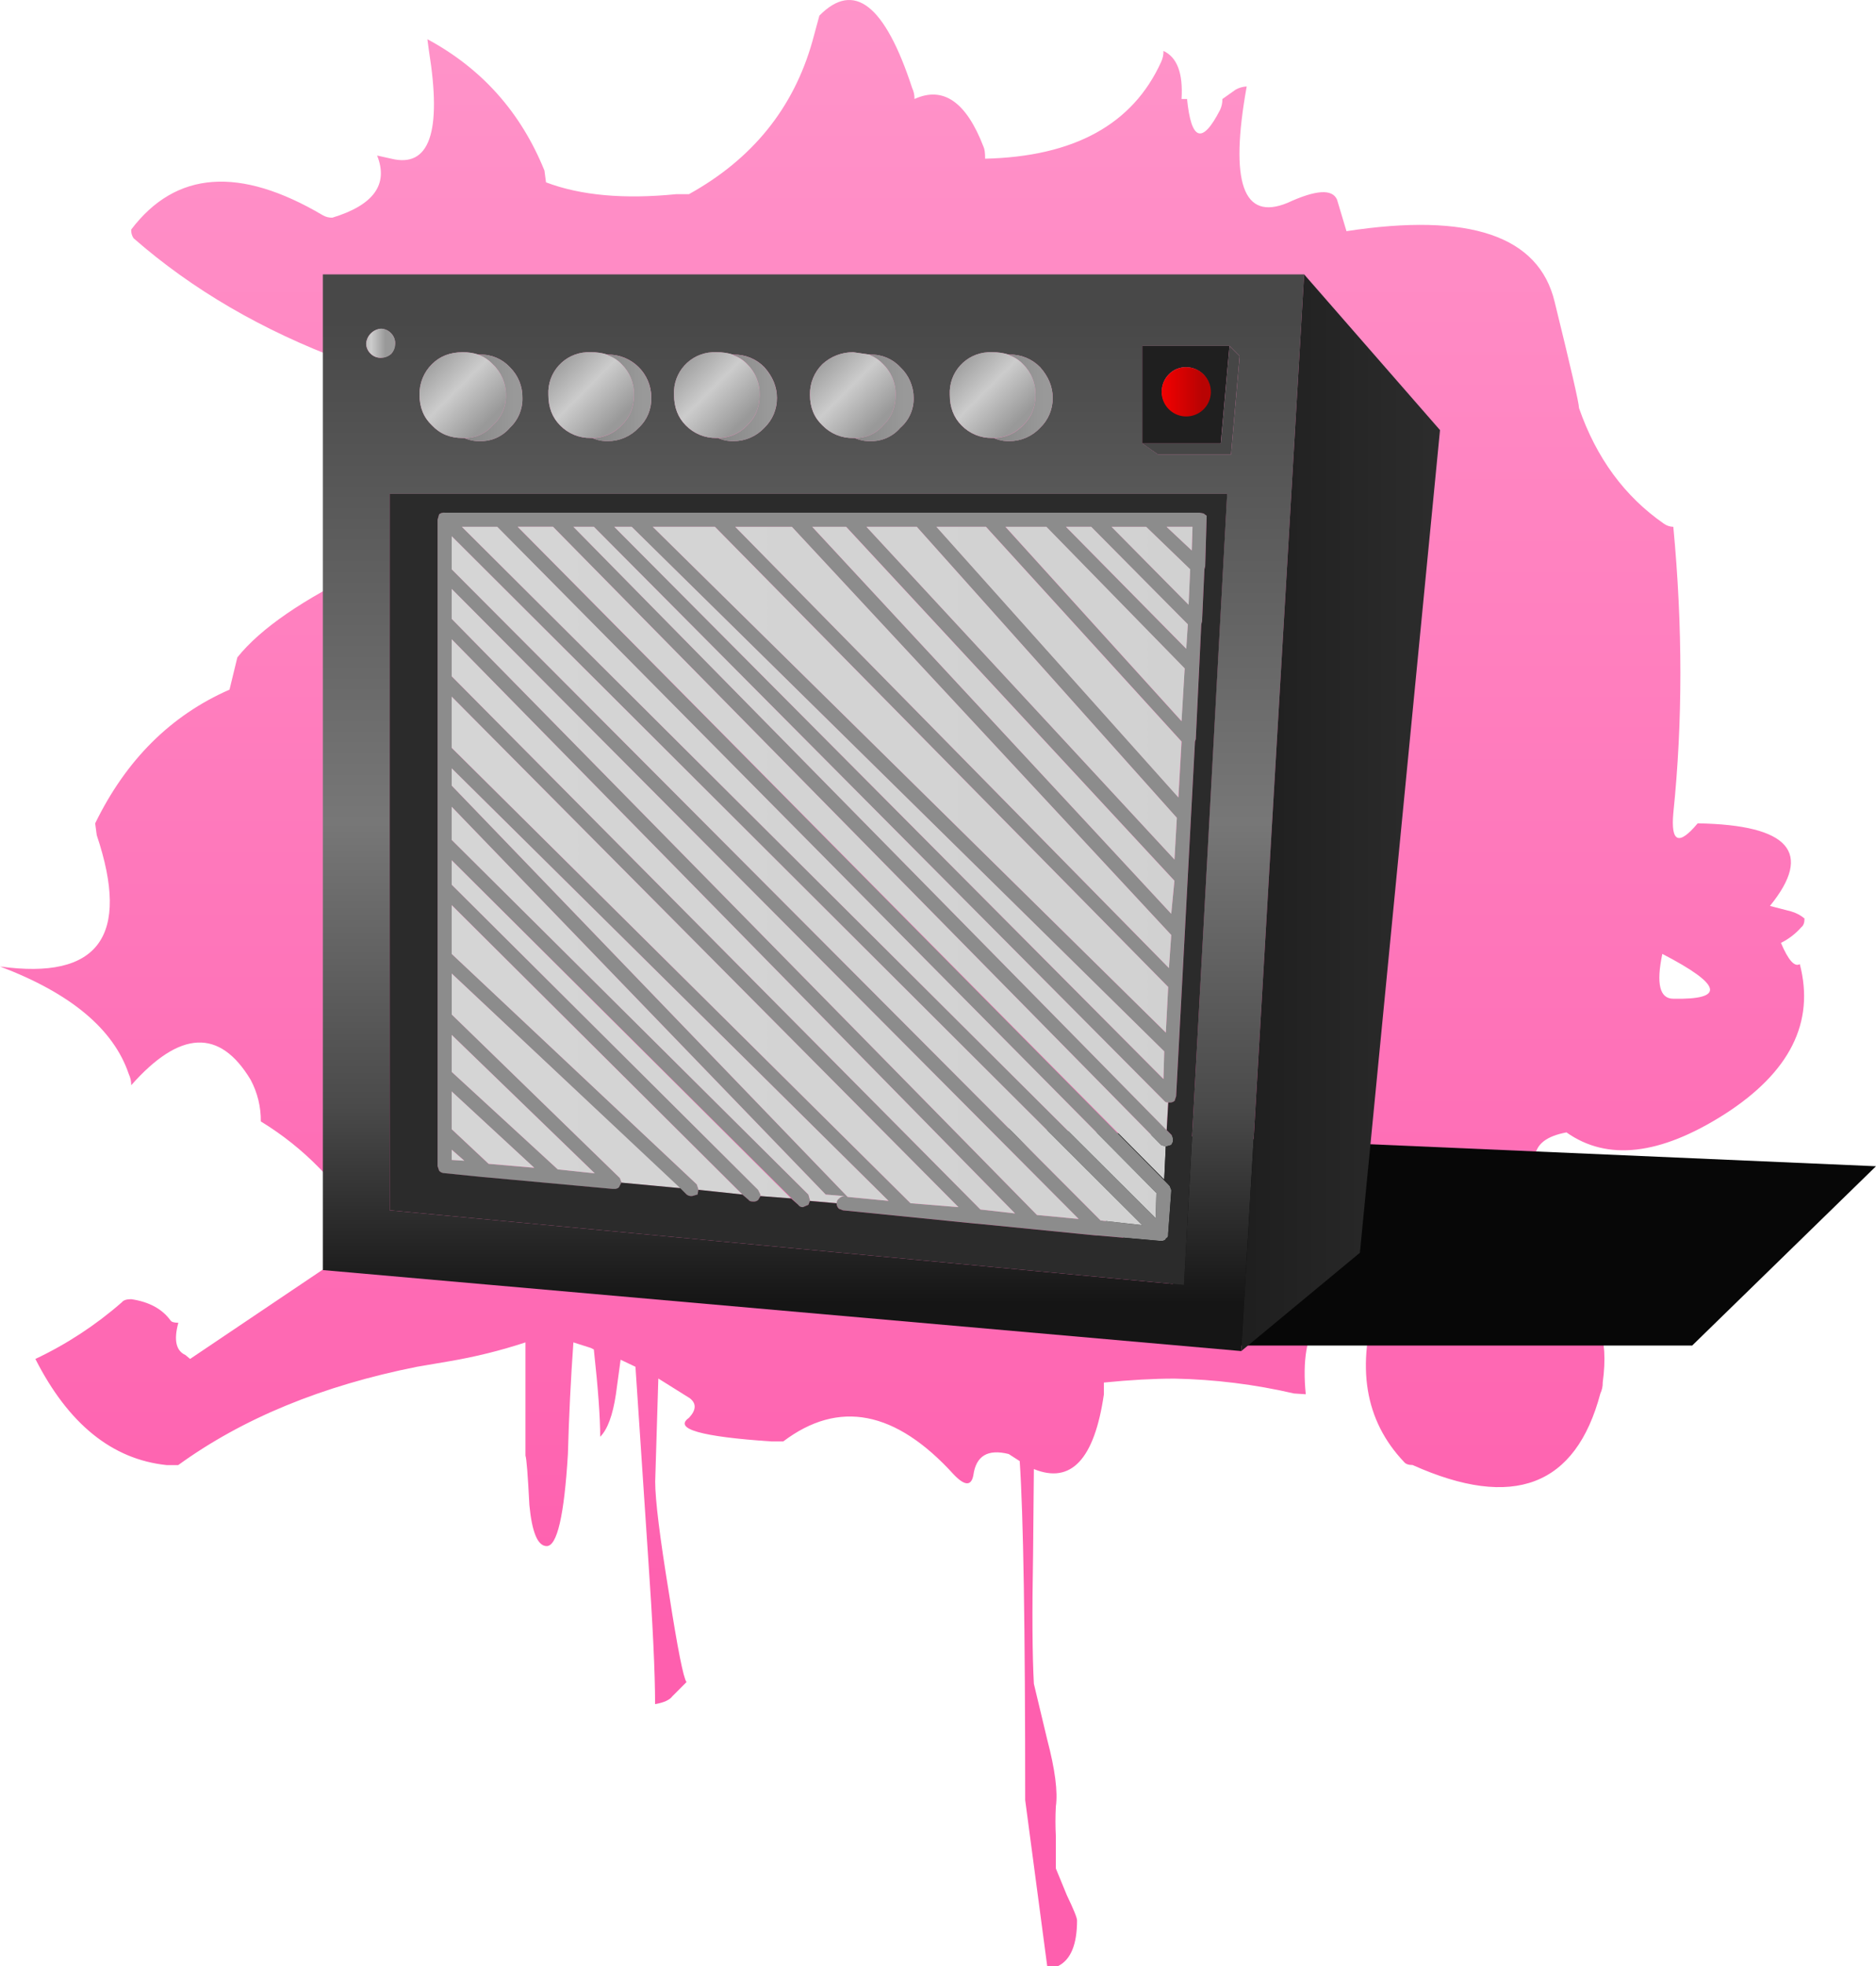
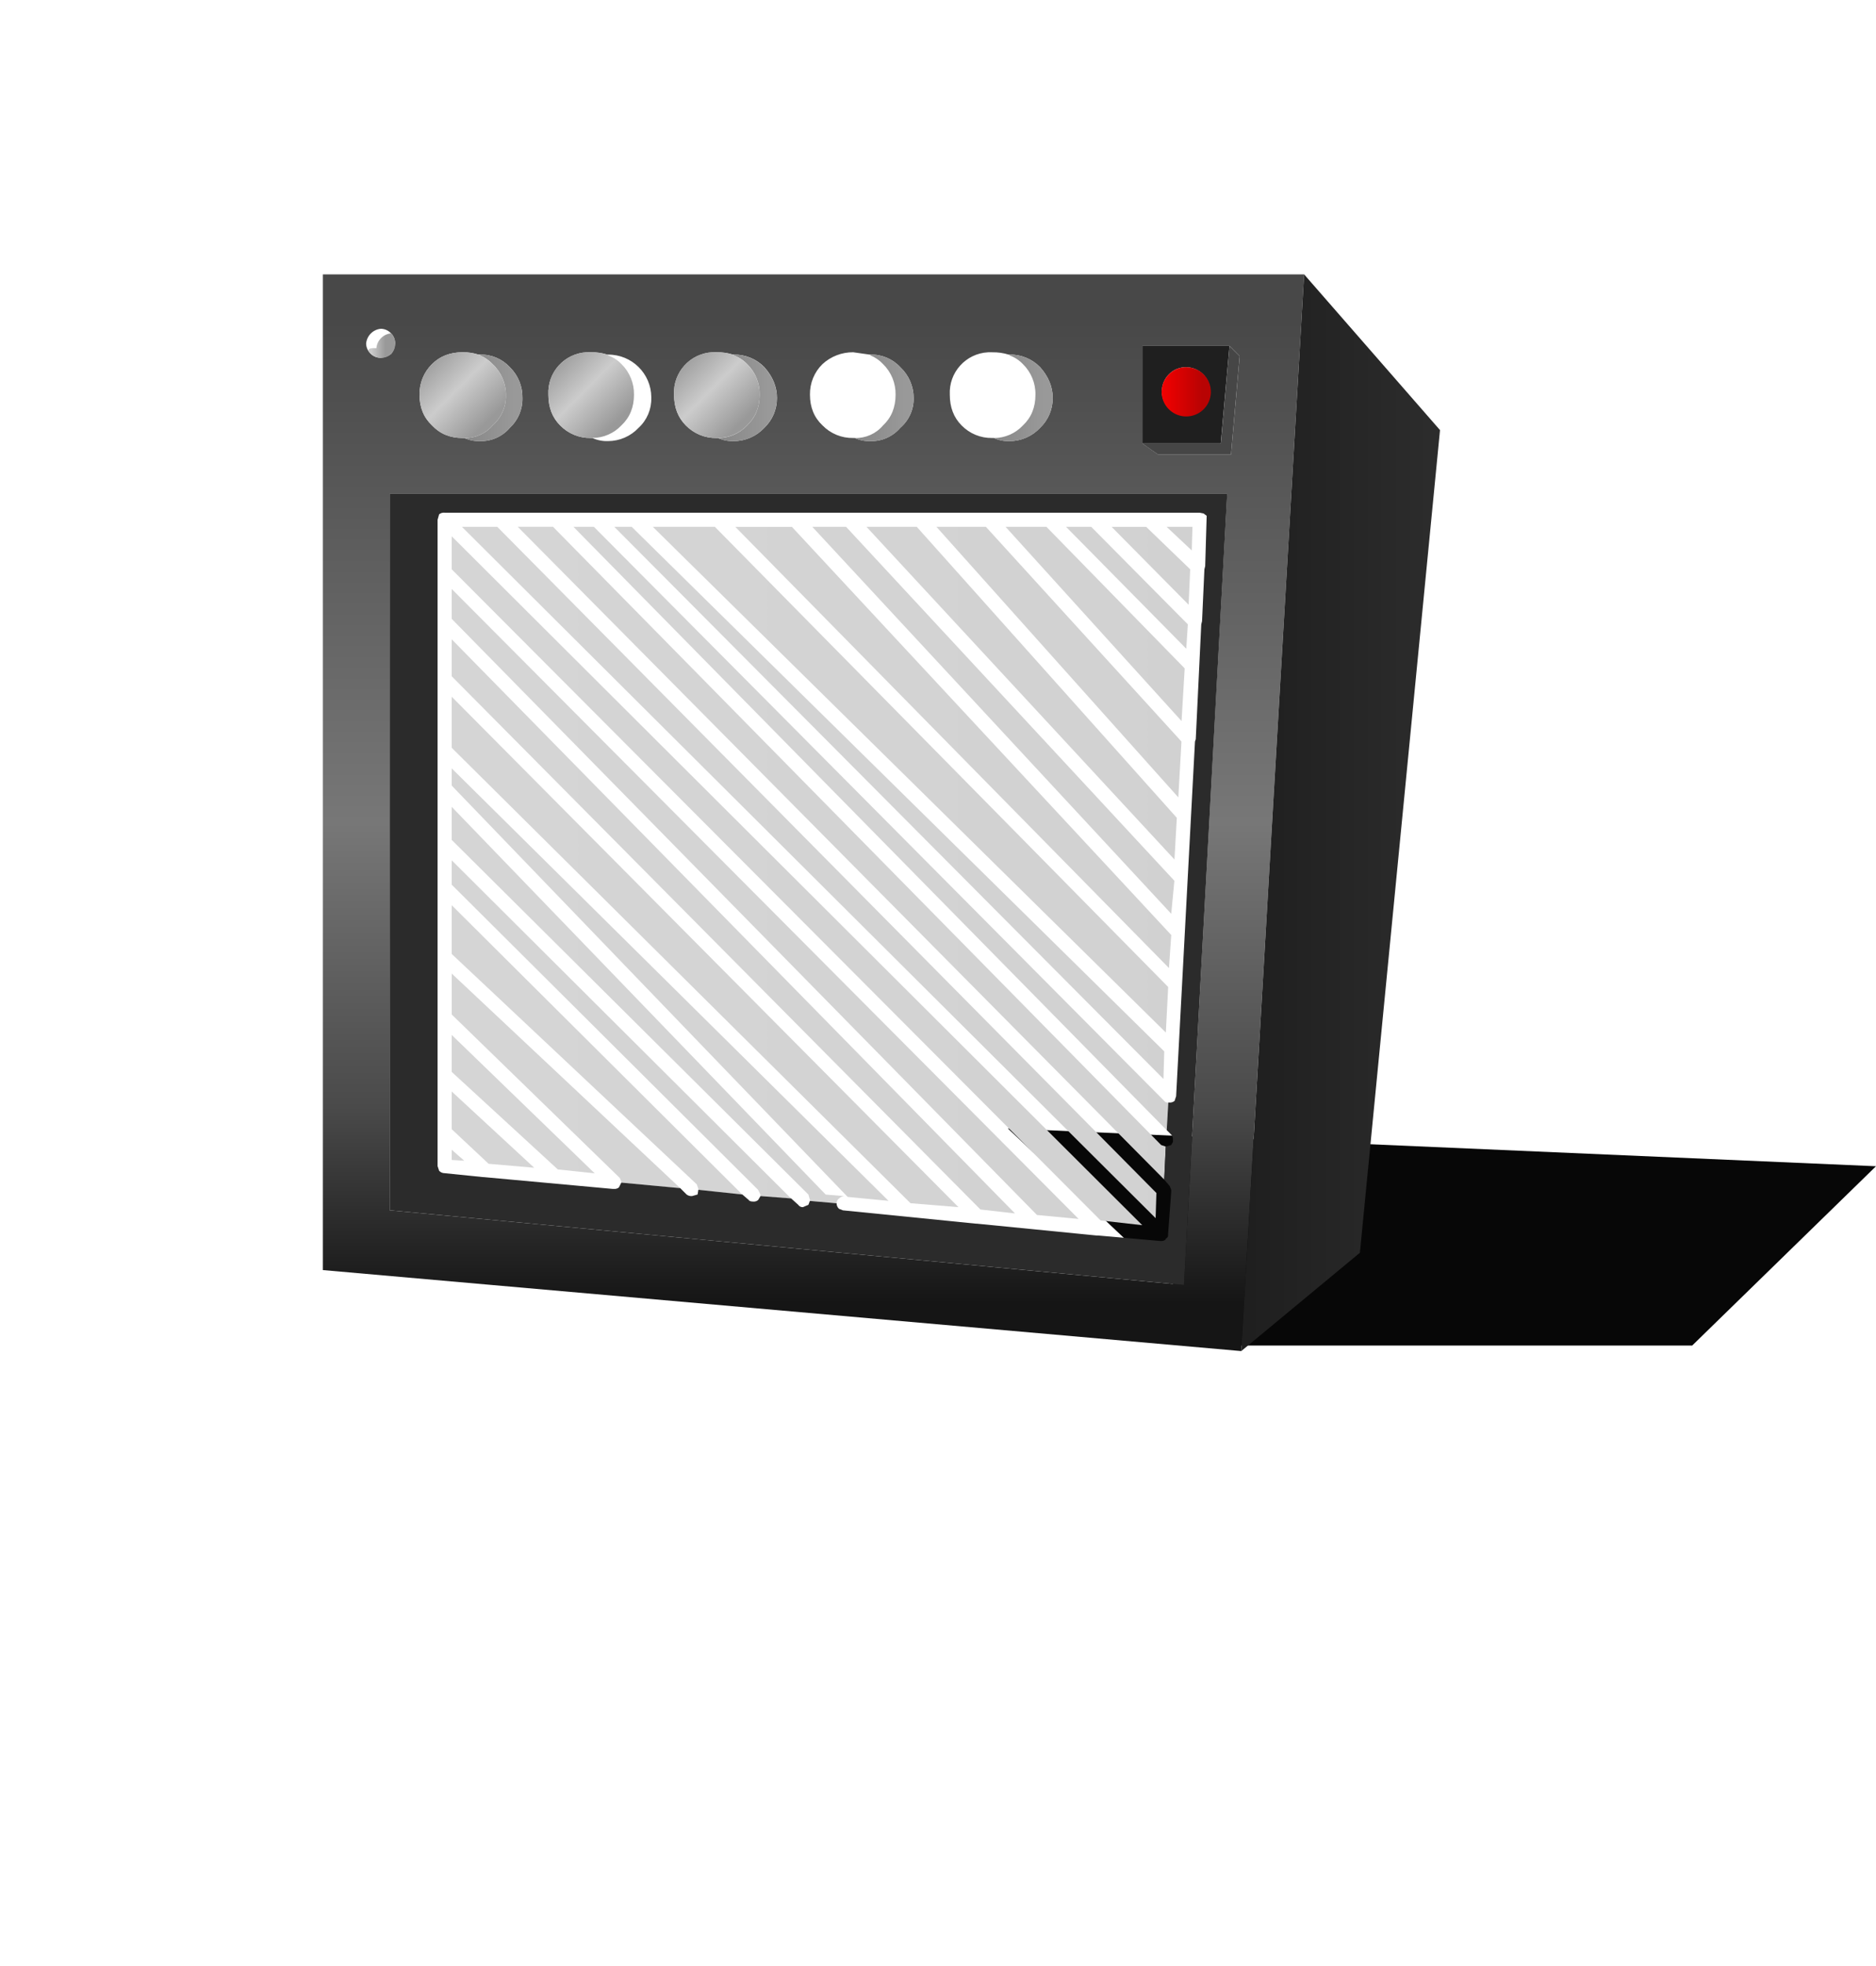
<svg xmlns="http://www.w3.org/2000/svg" version="1.0" id="Layer_1" x="0px" y="0px" viewBox="0 0 884.15 926.29" enable-background="new 0 0 884.15 926.29" xml:space="preserve">
  <title>pinkpunk_0032</title>
  <linearGradient id="SVGID_1_" gradientUnits="userSpaceOnUse" x1="897.042" y1="693.248" x2="897.042" y2="808.078" gradientTransform="matrix(7.4 0 0 7.41 -6212.88 -5212.24)">
    <stop offset="0" style="stop-color:#FF99CC" />
    <stop offset="1" style="stop-color:#FE5FAE" />
  </linearGradient>
-   <path fill="url(#SVGID_1_)" d="M848.24,454.22c-2.467,1.48-5.43-1.853-8.89-10c3.668-1.809,6.941-4.328,9.63-7.41  c0.987-0.74,1.48-2.1,1.48-4.08c-1.839-1.54-3.983-2.675-6.29-3.33l-10-2.59c20.487-25.207,9.133-38.177-34.06-38.91  c-8.887,10.62-12.713,9.013-11.48-4.82c4.44-42.98,4.44-87.937,0-134.87c-1.594-0.04-3.141-0.555-4.44-1.48  c-18.513-12.847-31.847-31.003-40-54.47c0-2.227-3.827-18.893-11.48-50c-7.407-31.127-40.113-42.243-98.12-33.35l-4.44-14.82  c-2.22-5.187-9.997-4.693-23.33,1.48c-20.98,8.667-27.397-9.613-19.25-54.84c-1.817,0.092-3.589,0.598-5.18,1.48l-6.29,4.45  c0.039,1.782-0.337,3.549-1.1,5.16c-8.393,16.307-13.577,14.577-15.55-5.19h-2.59c0.76-12.1-2.08-19.643-8.52-22.63  c0.041,1.793-0.339,3.571-1.11,5.19c-13.333,29.393-40.98,44.587-82.94,45.58c0-2.72-0.247-4.573-0.74-5.56  c-8.147-21.227-18.997-28.75-32.55-22.57c0.041-1.793-0.339-3.571-1.11-5.19C417.037,2.17,402.463-9.193,386.17,7.36l-3.33,12.23  c-8.887,31.373-28.263,55.333-58.13,71.88h-5.92c-24.667,2.473-45.153,0.62-61.46-5.56l-0.74-5.56  c-11.107-27.42-29.497-48.047-55.17-61.88l0.74,5.53c6.173,38.287,0.25,55.207-17.77,50.76l-6.66-1.48  c5.433,13.587-1.6,23.343-21.1,29.27c-1.554,0.044-3.09-0.34-4.44-1.11c-39.26-23.193-69.38-20.957-90.36,6.71  c-0.083,1.444,0.307,2.877,1.11,4.08c27.647,24.207,60.723,43.473,99.23,57.8h3l8.15,94.86c0,2-0.37,3.11-1.11,3.33  c-29.373,14.08-49.49,27.913-60.35,41.5l-3.7,15.19c-27.647,12.107-48.75,33.107-63.31,63l0.74,5.56  c16.013,47.687,0.817,68.31-45.59,61.87c33.333,12.6,53.573,29.52,60.72,50.76c0.771,1.619,1.151,3.397,1.11,5.19  c22.953-25.94,41.713-26.803,56.28-2.59c3.234,6.036,4.889,12.792,4.81,19.64c20.24,12.353,36.653,29.15,49.24,50.39  c0.673,1.651,1.049,3.408,1.11,5.19L89.6,640.23l-2.22-1.85c-4.44-2-5.55-7.063-3.33-15.19c-2,0-3.233-0.37-3.7-1.11  c-3.947-5.433-10.117-8.767-18.51-10c-2.22,0-3.7,0.493-4.44,1.48c-12.274,10.739-25.982,19.719-40.73,26.68  c15.553,30.633,36.163,47.3,61.83,50H84c30.36-22,67.88-37.44,112.56-46.32l15.18-2.59c12.176-2.059,24.18-5.031,35.91-8.89v53.36  c0.493,1.233,1.11,9.013,1.85,23.34c1.233,12.847,3.95,19.27,8.15,19.27c4.933,0,8.267-14.45,10-43.35  c0.493-17.787,1.357-35.327,2.59-52.62l8.15,2.59l1.48,0.74c2,18.28,3,31.99,3,41.13c3.453-3.46,5.92-10.127,7.4-20l2.22-16.3  l7,3.33l5.92,88.93c2.22,31.867,3.33,55.2,3.33,70c4.193-0.74,6.91-1.977,8.15-3.71l6.66-6.67c-1.48-2-4.197-15.71-8.15-41.13  c-4.407-26.9-6.61-44.683-6.61-53.35l1.48-48.54l14.81,9.26c3.207,2.473,3.083,5.56-0.37,9.26c-7.407,5.187,5.553,8.893,38.88,11.12  h5.55c26.167-19.76,52.947-14.573,80.34,15.56c5.187,5.433,8.273,5.557,9.26,0.37c1.233-9.14,6.787-12.473,16.66-10l5.18,3.33  c1.727,25.193,2.59,78.427,2.59,159.7l10.37,78.18h5.18c5.927-2.967,8.89-10.13,8.89-21.49c0-1.233-1.603-5.187-4.81-11.86  l-5.18-12.6v-15.14c-0.251-4.69-0.251-9.39,0-14.08c0.987-6.92-0.37-17.42-4.07-31.5l-6.29-26.31  c-0.74-13.587-0.863-33.967-0.37-61.14l0.37-40c17.527,7.167,28.527-4.567,33-35.2v-5.56c12.34-1.233,23.447-1.85,33.32-1.85  c18.952,0.379,37.813,2.725,56.28,7l5.55,0.37c-3.207-31.62,8.023-47.43,33.69-47.43v2.59c-10.12,31.62-5.923,57.187,12.59,76.7  c0.74,0.987,2.097,1.48,4.07,1.48c47.393,21.247,76.89,10.007,88.49-33.72c0.771-1.619,1.151-3.397,1.11-5.19  c2.96-21.493-2.223-35.45-15.55-41.87c-0.987,0-1.48-1.11-1.48-3.33c-28.633-8.153-47.147-15.82-55.54-23  c-3.7-2.967-3.7-6.423,0-10.37c26.373,8.173,39.933-1.073,40.68-27.74c0.493-5.927,5.43-9.757,14.81-11.49  c19.247,13.593,44.053,10.757,74.42-8.51c30.853-19.76,42.7-43.35,35.54-70.77 M783.45,449.41  c28.14,14.573,29.867,21.613,5.18,21.12C782.21,470.53,780.483,463.49,783.45,449.41z" />
  <path fill="#070707" d="M583.51,633.93h214l86.64-84.48L475,531.67L583.51,633.93z" />
-   <path fill="#8C8C8C" d="M244,248.21h16.66l286.57,291.24l2.22,0.74l2.59-0.74l0.74-1.48v-1.11c0.064-0.81-0.203-1.611-0.74-2.22  L270.28,248.21h9.63l268.8,270.49c0.426,0.578,1.143,0.865,1.85,0.74h0.37c0.926,0.097,1.854-0.168,2.59-0.74l0.74-2.22l8.89-167.11  l0.37-1.11l2.59-54.1l0.37-1.48l1.11-24.46l0.37-1.48L568.7,243l-1.48-1.11l-1.85-0.37H209.56c-0.926-0.097-1.854,0.168-2.59,0.74  l-0.74,2.59v304.6l0.74,2.22c0.673,0.711,1.611,1.113,2.59,1.11l18.14,1.85h0.37l60.72,5.56h0.74c0.81,0.064,1.611-0.203,2.22-0.74  l1.11-2.22v-0.37l-0.73-1.86l-79.23-77.07v-19.26l110.7,104.12c0.736,0.572,1.664,0.837,2.59,0.74l2.59-0.74l0.37-2.22v-0.37  l-0.74-2.2L212.89,449.41v-23l137,136.36l3,2.59c0.247,0.493,0.987,0.74,2.22,0.74c0.81,0.064,1.611-0.203,2.22-0.74l1.11-1.85  v-0.74l-1.11-2.22L212.89,416.8v-11.49l163.28,162.3c0.49,0.739,1.335,1.161,2.22,1.11l2.59-1.11l0.74-1.85v-0.37l-0.72-2.6  L212.89,395.68v-15.56l176.24,182.67l8.89,0.74c-0.979-0.003-1.917,0.398-2.59,1.11c-0.739,0.49-1.161,1.335-1.11,2.22  c-0.002,0.979,0.4,1.916,1.11,2.59l1.85,0.74l62.94,6.3h0.37l56.28,5.56h0.74l29.25,2.59h0.37c0.81,0.064,1.611-0.203,2.22-0.74  v-0.37c0.761-0.276,1.225-1.048,1.11-1.85v-0.37l1.48-20v-0.74l-0.74-1.85L244,248.21 M408.39,248.21h23.7l122.55,137.1l-1.11,19.64  L408.38,248.21 M441.38,248.21h23.33l92.19,101.16l-1.48,26.31l-114-127.46 M382.92,248.22h15.92l154.68,166.73L552,430.51  l-169.2-182.3 M502.39,248.21h11.85l45.54,45.95l-0.74,11.49l-56.65-57.43 M473.88,248.22h19.25l65.16,66.7l-1.48,24.83  l-82.94-91.52 M217.66,248.23h16.66L545,562.05l-0.37,11.86l-326.92-325.7 M307.71,248.21h29.25L550.56,465l-1.11,21.49  L307.68,248.21 M289.54,248.21h8.15l251,247.15l-0.37,13L289.53,248.21 M346.53,248.21h26.66L552,440.51l-1.11,15.56L346.55,248.21   M562.03,248.21l-0.37,11.12l-11.85-11.12H562 M523.86,248.21h16.29l20.73,20l-0.74,16.67l-36.24-36.67 M212.9,268.21v-15.56  l325.44,324.59L518.72,575L212.89,268.22 M212.89,291.56v-14.08l295.46,296.8l-19.62-1.85L212.89,291.56 M212.89,318.56v-17.37  l265.47,270.49l-16.29-1.85L212.89,318.61 M212.89,352.33v-24.09L451.7,568.72l-22.59-1.85L212.89,352.33 M212.89,370.12V362  l205.86,203.76l-19.25-1.86L212.89,370.11 M212.89,504.98v-17.41l67.39,65.21l-17.4-1.85l-50-45.95 M212.88,531.98v-17.73  l38.88,35.94l-21.47-1.85L212.89,532 M212.89,546.45v-4.82l5.92,5.19L212.89,546.45z" />
  <linearGradient id="SVGID_2_" gradientUnits="userSpaceOnUse" x1="891.389" y1="786.288" x2="891.389" y2="723.838" gradientTransform="matrix(7.4 0 0 7.41 -6212.88 -5212.24)">
    <stop offset="0" style="stop-color:#151515" />
    <stop offset="0.2" style="stop-color:#4A4A4A" />
    <stop offset="0.49" style="stop-color:#777777" />
    <stop offset="1" style="stop-color:#484848" />
  </linearGradient>
  <path fill="url(#SVGID_2_)" d="M614.61,129.27H152.17v469.1L585,636.53l29.62-507.26 M475.4,167.06h0.37  c5.427-0.101,10.654,2.05,14.44,5.94c3.947,4.447,5.92,9.263,5.92,14.45c0.054,5.309-2.088,10.405-5.92,14.08  c-3.738,4.002-8.964,6.282-14.44,6.3c-2.548,0.086-5.081-0.421-7.4-1.48h-0.74c-5.426,0.103-10.653-2.043-14.44-5.93  c-3.7-3.707-5.55-8.523-5.55-14.45c-0.538-10.507,7.543-19.462,18.05-20c0.65-0.033,1.3-0.033,1.95,0  c2.636-0.049,5.263,0.325,7.78,1.11 M410.26,167.08c5.314-0.142,10.431,2.016,14.04,5.92c3.998,3.744,6.274,8.972,6.29,14.45  c0.122,5.399-2.187,10.568-6.29,14.08c-3.503,4.111-8.671,6.425-14.07,6.3c-2.548,0.086-5.081-0.421-7.4-1.48h-0.74  c-5.426,0.103-10.653-2.043-14.44-5.93c-3.947-3.707-5.92-8.523-5.92-14.45c-0.105-5.427,2.037-10.657,5.92-14.45  c3.94-3.607,9.098-5.593,14.44-5.56l7.78,1.11h0.37 M345.45,167.07h0.37c5.422-0.1,10.645,2.046,14.43,5.93  c3.947,4.447,5.92,9.263,5.92,14.45c0.054,5.309-2.088,10.405-5.92,14.08c-3.738,4.002-8.964,6.282-14.44,6.3  c-2.548,0.086-5.081-0.421-7.4-1.48h-0.74c-5.426,0.103-10.653-2.043-14.44-5.93c-3.7-3.707-5.55-8.523-5.55-14.45  c-0.538-10.507,7.543-19.462,18.05-20c0.65-0.033,1.3-0.033,1.95,0c2.636-0.049,5.263,0.325,7.78,1.11 M306.95,187.46  c0.137,5.325-2.032,10.451-5.95,14.06c-3.738,4.002-8.964,6.282-14.44,6.3c-2.548,0.086-5.081-0.421-7.4-1.48h-0.74  c-5.419,0.098-10.637-2.048-14.42-5.93c-3.7-3.707-5.55-8.523-5.55-14.45c-0.538-10.507,7.543-19.462,18.05-20  c0.65-0.033,1.3-0.033,1.95,0c2.636-0.049,5.263,0.325,7.78,1.11h0.37c11.172-0.072,20.288,8.927,20.36,20.099  c0.001,0.094,0.001,0.187,0,0.281 M218.1,165.96c2.51-0.031,5.009,0.344,7.4,1.11h0.74c5.319-0.142,10.441,2.02,14.05,5.93  c3.883,3.793,6.025,9.023,5.92,14.45c0.151,5.328-2.008,10.461-5.92,14.08c-3.503,4.111-8.671,6.425-14.07,6.3  c-2.548,0.086-5.081-0.421-7.4-1.48h-0.74c-5.927,0-10.74-1.977-14.44-5.93c-3.947-3.707-5.92-8.523-5.92-14.45  c-0.105-5.427,2.037-10.657,5.92-14.45c3.7-3.707,8.513-5.56,14.44-5.56 M579.44,162.96l4.81,4.82l-4.07,46.32h-34.43l-7.4-5.19V163  h41.1 M184.39,166.71c-1.372,1.102-3.053,1.749-4.81,1.85c-1.79,0.071-3.529-0.598-4.81-1.85c-1.369-1.235-2.171-2.977-2.22-4.82  c0.314-3.728,3.272-6.686,7-7c1.84,0.05,3.578,0.853,4.81,2.22c1.254,1.284,1.923,3.027,1.85,4.82c-0.1,1.76-0.747,3.445-1.85,4.82   M578.3,232.75L558,605.4l-374.36-35.2V232.65h394.69L578.3,232.75z" />
  <linearGradient id="SVGID_3_" gradientUnits="userSpaceOnUse" x1="893.482" y1="728.705" x2="897.212" y2="728.705" gradientTransform="matrix(7.4 0 0 7.41 -6212.88 -5212.24)">
    <stop offset="0" style="stop-color:#848484" />
    <stop offset="1" style="stop-color:#999999" />
  </linearGradient>
  <path fill="url(#SVGID_3_)" d="M410.24,167.43c2.242,0.922,4.26,2.313,5.92,4.08c3.893,3.803,6.036,9.049,5.92,14.49  c0,5.927-1.973,10.743-5.92,14.45c-3.317,3.892-8.218,6.072-13.33,5.93c2.319,1.059,4.852,1.566,7.4,1.48  c5.399,0.125,10.567-2.189,14.07-6.3c4.103-3.512,6.412-8.681,6.29-14.08c-0.008-5.488-2.285-10.728-6.29-14.48  c-3.614-3.916-8.744-6.078-14.07-5.93v0.37L410.24,167.43z" />
  <linearGradient id="SVGID_4_" gradientUnits="userSpaceOnUse" x1="891.736" y1="726.354" x2="895.556" y2="730.174" gradientTransform="matrix(7.4 0 0 7.41 -6212.88 -5212.24)">
    <stop offset="0" style="stop-color:#9C9C9C" />
    <stop offset="0.48" style="stop-color:#CCCCCC" />
    <stop offset="1" style="stop-color:#999999" />
  </linearGradient>
-   <path fill="url(#SVGID_4_)" d="M410.24,167.43l-0.37-0.37l-7.78-1.11c-5.342-0.033-10.5,1.953-14.44,5.56  c-3.893,3.803-6.036,9.049-5.92,14.49c0,5.927,1.973,10.743,5.92,14.45c3.787,3.887,9.014,6.033,14.44,5.93h0.74  c5.112,0.142,10.013-2.038,13.33-5.93c3.947-3.707,5.92-8.523,5.92-14.45c0.105-5.427-2.037-10.657-5.92-14.45  C414.504,169.769,412.485,168.364,410.24,167.43z" />
  <linearGradient id="SVGID_5_" gradientUnits="userSpaceOnUse" x1="884.782" y1="728.707" x2="888.512" y2="728.707" gradientTransform="matrix(7.4 0 0 7.41 -6212.88 -5212.24)">
    <stop offset="0" style="stop-color:#848484" />
    <stop offset="1" style="stop-color:#999999" />
  </linearGradient>
  <path fill="url(#SVGID_5_)" d="M345.81,167.43c2.387,0.849,4.541,2.247,6.29,4.08c3.886,3.806,6.021,9.052,5.9,14.49  c0,5.927-1.973,10.743-5.92,14.45c-3.553,3.783-8.511,5.929-13.7,5.93c2.319,1.059,4.852,1.566,7.4,1.48  c5.476-0.018,10.702-2.298,14.44-6.3c3.832-3.675,5.974-8.771,5.92-14.08c0-5.187-1.973-10.003-5.92-14.45  c-3.787-3.887-9.014-6.033-14.44-5.93v0.37L345.81,167.43z" />
  <linearGradient id="SVGID_6_" gradientUnits="userSpaceOnUse" x1="883.041" y1="726.339" x2="886.871" y2="730.169" gradientTransform="matrix(7.4 0 0 7.41 -6212.88 -5212.24)">
    <stop offset="0" style="stop-color:#9C9C9C" />
    <stop offset="0.48" style="stop-color:#CCCCCC" />
    <stop offset="1" style="stop-color:#999999" />
  </linearGradient>
  <path fill="url(#SVGID_6_)" d="M345.44,167.06c-2.517-0.785-5.144-1.159-7.78-1.11c-10.507-0.538-19.462,7.543-20,18.05  c-0.033,0.65-0.033,1.3,0,1.95c0,5.927,1.85,10.743,5.55,14.45c3.787,3.887,9.014,6.033,14.44,5.93h0.74  c5.189-0.001,10.147-2.147,13.7-5.93c3.94-3.7,5.91-8.5,5.91-14.4c0.105-5.427-2.037-10.657-5.92-14.45  c-1.749-1.833-3.903-3.231-6.29-4.08L345.44,167.06z" />
  <linearGradient id="SVGID_7_" gradientUnits="userSpaceOnUse" x1="876.782" y1="728.708" x2="880.512" y2="728.708" gradientTransform="matrix(7.4 0 0 7.41 -6212.88 -5212.24)">
    <stop offset="0" style="stop-color:#848484" />
    <stop offset="1" style="stop-color:#999999" />
  </linearGradient>
-   <path fill="url(#SVGID_7_)" d="M292.87,171.51c3.893,3.803,6.036,9.049,5.92,14.49c0,5.927-1.973,10.743-5.92,14.45  c-3.553,3.783-8.511,5.929-13.7,5.93c2.319,1.059,4.852,1.566,7.4,1.48c5.476-0.018,10.702-2.298,14.44-6.3  c3.912-3.619,6.071-8.752,5.92-14.08c0.083-11.172-8.907-20.297-20.079-20.38c-0.094-0.001-0.187-0.001-0.281,0v0.37  C288.957,168.306,291.114,169.69,292.87,171.51z" />
  <linearGradient id="SVGID_8_" gradientUnits="userSpaceOnUse" x1="875.041" y1="726.339" x2="878.871" y2="730.169" gradientTransform="matrix(7.4 0 0 7.41 -6212.88 -5212.24)">
    <stop offset="0" style="stop-color:#9C9C9C" />
    <stop offset="0.48" style="stop-color:#CCCCCC" />
    <stop offset="1" style="stop-color:#999999" />
  </linearGradient>
  <path fill="url(#SVGID_8_)" d="M292.87,200.41c3.947-3.707,5.92-8.523,5.92-14.45c0.105-5.427-2.037-10.657-5.92-14.45  c-1.749-1.833-3.903-3.231-6.29-4.08l-0.37-0.37c-2.517-0.785-5.144-1.159-7.78-1.11c-10.507-0.538-19.462,7.543-20,18.05  c-0.033,0.65-0.033,1.3,0,1.95c0,5.927,1.85,10.743,5.55,14.45c3.787,3.887,9.014,6.033,14.44,5.93h0.74  C284.351,206.334,289.313,204.192,292.87,200.41z" />
  <linearGradient id="SVGID_9_" gradientUnits="userSpaceOnUse" x1="-518.078" y1="759.101" x2="979.172" y2="759.101" gradientTransform="matrix(7.4 0 0 7.41 -6212.88 -5212.24)">
    <stop offset="0" style="stop-color:#DBDBDB" />
    <stop offset="0.16" style="stop-color:#E6E6E6" />
    <stop offset="0.79" style="stop-color:#E6E6E6" />
    <stop offset="1" style="stop-color:#CCCCCC" />
  </linearGradient>
  <path fill="url(#SVGID_9_)" d="M212.89,541.67v4.82l5.92,0.37L212.89,541.67 M212.89,514.25V532l17.4,16.3l21.47,1.85l-38.88-35.94   M212.88,328.21v24.08l216.24,214.58l22.59,1.85L212.89,328.24 M212.89,361.96v8.15L399.5,563.9l19.25,1.85L212.89,362   M212.89,487.61V505l50,45.95l17.4,1.85l-67.39-65.21 M212.9,458.69v19.27L292.13,555l0.74,1.85v0.37l27.77,2.59L212.89,458.67   M212.89,405.31v11.49l144.4,143.77l1.11,2.22v0.74l14.44,1.11L212.89,405.31 M212.89,426.43v23L328.41,558l0.74,2.22v0.37  l20.73,2.22l-137-136.36 M212.88,380.13v15.56L381,562.79l0.74,2.59v0.37l12.59,1.11c-0.051-0.885,0.371-1.73,1.11-2.22  c0.673-0.711,1.611-1.113,2.59-1.11l-8.89-0.74L212.89,380.12 M212.89,301.2v17.41l249.18,251.22l16.29,1.85L212.89,301.19   M212.89,252.65v15.56L518.72,575l19.62,2.22L212.89,252.65 M212.89,277.48v14.08l275.84,280.86l19.62,1.85L212.89,277.48   M549.82,248.21l11.85,11.12l0.33-11.12H549.82 M560.19,284.89l0.74-16.67l-20.73-20h-16.3l36.28,36.68 M373.18,248.22h-26.63  l204.38,207.86l1.07-15.57l-178.79-192.3 M234.37,248.21h-16.66l326.93,325.7l0.36-11.86L234.37,248.21 M336.93,248.21h-29.25  l241.77,238.25l1.11-21.46L336.93,248.21 M297.68,248.21h-8.15l258.8,260.12l0.37-13l-251-247.15 M260.7,248.18H244l304.71,307.57  l0.74-15.56l-2.22-0.74L260.65,248.21 M279.9,248.21h-9.63l279.54,284.2l0.74-13c-0.707,0.125-1.424-0.162-1.85-0.74L279.91,248.21   M432.08,248.21h-23.7l145.14,156.73l1.11-19.64L432.08,248.21 M464.66,248.21h-23.32l114,127.46l1.48-26.31L464.66,248.21   M398.76,248.21h-15.92L552,430.51l1.48-15.56L398.76,248.21 M514.28,248.21h-11.85l56.65,57.43l0.74-11.49l-45.54-45.95   M493.18,248.2h-19.26l82.94,91.52l1.48-24.83L493.18,248.2z" />
  <linearGradient id="SVGID_10_" gradientUnits="userSpaceOnUse" x1="868.632" y1="728.705" x2="872.362" y2="728.705" gradientTransform="matrix(7.4 0 0 7.41 -6212.88 -5212.24)">
    <stop offset="0" style="stop-color:#848484" />
    <stop offset="1" style="stop-color:#999999" />
  </linearGradient>
  <path fill="url(#SVGID_10_)" d="M226.22,167.43c2.242,0.922,4.26,2.313,5.92,4.08c4.012,3.752,6.292,8.997,6.3,14.49  c0.181,5.517-2.129,10.823-6.29,14.45c-3.317,3.892-8.218,6.072-13.33,5.93c2.319,1.059,4.852,1.566,7.4,1.48  c5.399,0.125,10.567-2.189,14.07-6.3c3.912-3.619,6.071-8.752,5.92-14.08c0.113-5.438-2.03-10.679-5.92-14.48  c-3.614-3.916-8.744-6.078-14.07-5.93v0.37V167.43z" />
  <linearGradient id="SVGID_11_" gradientUnits="userSpaceOnUse" x1="866.848" y1="726.332" x2="870.678" y2="730.162" gradientTransform="matrix(7.4 0 0 7.41 -6212.88 -5212.24)">
    <stop offset="0" style="stop-color:#9C9C9C" />
    <stop offset="0.48" style="stop-color:#CCCCCC" />
    <stop offset="1" style="stop-color:#999999" />
  </linearGradient>
  <path fill="url(#SVGID_11_)" d="M226.22,167.43l-0.74-0.37c-2.391-0.766-4.89-1.141-7.4-1.11c-5.927,0-10.74,1.853-14.44,5.56  c-3.897,3.801-6.044,9.048-5.93,14.49c0,5.927,1.973,10.743,5.92,14.45c3.7,3.953,8.513,5.93,14.44,5.93h0.74  c5.112,0.142,10.013-2.038,13.33-5.93c4.165-3.625,6.478-8.931,6.3-14.45c-0.016-5.478-2.292-10.706-6.29-14.45  C230.491,169.768,228.469,168.363,226.22,167.43z" />
  <linearGradient id="SVGID_12_" gradientUnits="userSpaceOnUse" x1="862.362" y1="725.227" x2="864.132" y2="725.227" gradientTransform="matrix(7.4 0 0 7.41 -6212.88 -5212.24)">
    <stop offset="0" style="stop-color:#9C9C9C" />
    <stop offset="0.48" style="stop-color:#CCCCCC" />
    <stop offset="1" style="stop-color:#999999" />
  </linearGradient>
-   <path fill="url(#SVGID_12_)" d="M174.76,166.69c1.281,1.252,3.02,1.921,4.81,1.85c3.503,0.176,6.485-2.521,6.66-6.024  c0.011-0.215,0.011-0.431,0-0.646c0.073-1.793-0.596-3.536-1.85-4.82c-1.232-1.367-2.97-2.17-4.81-2.22  c-3.728,0.314-6.686,3.272-7,7C172.6,163.682,173.392,165.44,174.76,166.69z" />
+   <path fill="url(#SVGID_12_)" d="M174.76,166.69c1.281,1.252,3.02,1.921,4.81,1.85c3.503,0.176,6.485-2.521,6.66-6.024  c0.011-0.215,0.011-0.431,0-0.646c0.073-1.793-0.596-3.536-1.85-4.82c-3.728,0.314-6.686,3.272-7,7C172.6,163.682,173.392,165.44,174.76,166.69z" />
  <linearGradient id="SVGID_13_" gradientUnits="userSpaceOnUse" x1="-518.058" y1="759.954" x2="979.142" y2="759.954" gradientTransform="matrix(7.4 0 0 7.41 -6212.88 -5212.24)">
    <stop offset="0.01" style="stop-color:#1E1E1E" />
    <stop offset="1" style="stop-color:#2C2C2C" />
  </linearGradient>
  <path fill="url(#SVGID_13_)" d="M578.33,232.65H183.64V570.2L558,605.4l20.36-372.76 M568.7,243l-0.7,23.73l-0.37,1.48l-1.11,24.46  l-0.37,1.48l-2.59,54.1l-0.37,1.11l-8.89,167.11l-0.74,2.22c-0.736,0.572-1.664,0.837-2.59,0.74h-0.37l-0.74,13l2.22,2.22  c0.537,0.609,0.804,1.41,0.74,2.22V538l-0.82,1.45l-2.59,0.74l-0.74,15.56l2.59,3l0.74,1.85v0.74l-1.48,20v0.37  c0.115,0.802-0.349,1.574-1.11,1.85v0.37c-0.609,0.537-1.41,0.804-2.22,0.74h-0.37l-29.25-2.59h-0.74l-56.28-5.56h-0.37l-62.94-6.3  l-1.85-0.74c-0.71-0.674-1.112-1.611-1.11-2.59l-12.59-1.11l-0.69,1.83l-2.59,1.11c-0.885,0.051-1.73-0.371-2.22-1.11l-3.33-3  l-14.44-1.11l-1.11,1.85c-0.609,0.537-1.41,0.804-2.22,0.74c-1.233,0-1.973-0.247-2.22-0.74l-3-2.59l-20.73-2.22l-0.37,2.22  l-2.59,0.74c-0.926,0.097-1.854-0.168-2.59-0.74l-3-3l-27.77-2.59l-1.11,2.22c-0.609,0.537-1.41,0.804-2.22,0.74h-0.74l-60.72-5.56  h-0.33l-18.14-1.85c-0.979,0.003-1.917-0.398-2.59-1.11l-0.74-2.22V244.87l0.74-2.59c0.736-0.572,1.664-0.837,2.59-0.74h355.81  l1.85,0.37L568.7,243z" />
  <linearGradient id="SVGID_14_" gradientUnits="userSpaceOnUse" x1="918.092" y1="755.079" x2="930.692" y2="755.079" gradientTransform="matrix(7.4 0 0 7.41 -6212.88 -5212.24)">
    <stop offset="0.01" style="stop-color:#1E1E1E" />
    <stop offset="1" style="stop-color:#2C2C2C" />
  </linearGradient>
  <path fill="url(#SVGID_14_)" d="M678.67,202.63l-64.05-73.37L585,636.53l55.91-46.32L678.67,202.63z" />
  <linearGradient id="SVGID_15_" gradientUnits="userSpaceOnUse" x1="-517.838" y1="728.504" x2="979.132" y2="728.504" gradientTransform="matrix(7.4 0 0 7.41 -6212.88 -5212.24)">
    <stop offset="0" style="stop-color:#151515" />
    <stop offset="1" style="stop-color:#1F1F1F" />
  </linearGradient>
  <path fill="url(#SVGID_15_)" d="M538.34,163v45.95h37l4.1-45.95H538.34 M559.07,173c6.285,0.058,11.332,5.201,11.274,11.485  s-5.201,11.332-11.485,11.274s-11.332-5.201-11.274-11.485c0.028-2.983,1.225-5.835,3.335-7.944c2.143-2.191,5.097-3.396,8.16-3.33  H559.07z" />
  <linearGradient id="SVGID_16_" gradientUnits="userSpaceOnUse" x1="913.042" y1="728.318" x2="916.142" y2="728.318" gradientTransform="matrix(7.4 0 0 7.41 -6212.88 -5212.24)">
    <stop offset="0" style="stop-color:#FF0000" />
    <stop offset="1" style="stop-color:#B80303" />
  </linearGradient>
  <path fill="url(#SVGID_16_)" d="M550.93,176.32c-4.573,4.495-4.636,11.845-0.142,16.418c4.495,4.573,11.846,4.636,16.418,0.142  c4.573-4.495,4.636-11.845,0.142-16.418c-2.18-2.218-5.159-3.468-8.268-3.472C556.02,172.928,553.071,174.133,550.93,176.32z" />
  <linearGradient id="SVGID_17_" gradientUnits="userSpaceOnUse" x1="-517.978" y1="728.853" x2="979.172" y2="728.853" gradientTransform="matrix(7.4 0 0 7.41 -6212.88 -5212.24)">
    <stop offset="0" style="stop-color:#151515" />
    <stop offset="1" style="stop-color:#484848" />
  </linearGradient>
  <path fill="url(#SVGID_17_)" d="M538.34,208.93l7.4,5.19h34.43l4.07-46.32l-4.8-4.8l-4.07,45.95h-37L538.34,208.93z" />
  <linearGradient id="SVGID_18_" gradientUnits="userSpaceOnUse" x1="902.332" y1="728.705" x2="906.062" y2="728.705" gradientTransform="matrix(7.4 0 0 7.41 -6212.88 -5212.24)">
    <stop offset="0" style="stop-color:#848484" />
    <stop offset="1" style="stop-color:#999999" />
  </linearGradient>
  <path fill="url(#SVGID_18_)" d="M475.77,167.06v0.37c2.387,0.849,4.541,2.247,6.29,4.08c3.9,3.8,6.051,9.046,5.94,14.49  c0,5.927-1.973,10.743-5.92,14.45c-3.553,3.783-8.511,5.929-13.7,5.93c2.319,1.059,4.852,1.566,7.4,1.48  c5.476-0.018,10.702-2.298,14.44-6.3c3.832-3.675,5.974-8.771,5.92-14.08c0-5.187-1.973-10.003-5.92-14.45  C486.437,169.126,481.205,166.964,475.77,167.06z" />
  <linearGradient id="SVGID_19_" gradientUnits="userSpaceOnUse" x1="900.598" y1="726.331" x2="904.428" y2="730.161" gradientTransform="matrix(7.4 0 0 7.41 -6212.88 -5212.24)">
    <stop offset="0" style="stop-color:#9C9C9C" />
    <stop offset="0.48" style="stop-color:#CCCCCC" />
    <stop offset="1" style="stop-color:#999999" />
  </linearGradient>
-   <path fill="url(#SVGID_19_)" d="M467.62,165.95c-10.507-0.538-19.462,7.543-20,18.05c-0.033,0.65-0.033,1.3,0,1.95  c0,5.927,1.85,10.743,5.55,14.45c3.787,3.887,9.014,6.033,14.44,5.93h0.74c5.189-0.001,10.147-2.147,13.7-5.93  c3.967-3.7,5.95-8.5,5.95-14.4c0.105-5.427-2.037-10.657-5.92-14.45c-1.749-1.833-3.903-3.231-6.29-4.08l-0.37-0.37  C472.899,166.3,470.265,165.911,467.62,165.95z" />
</svg>